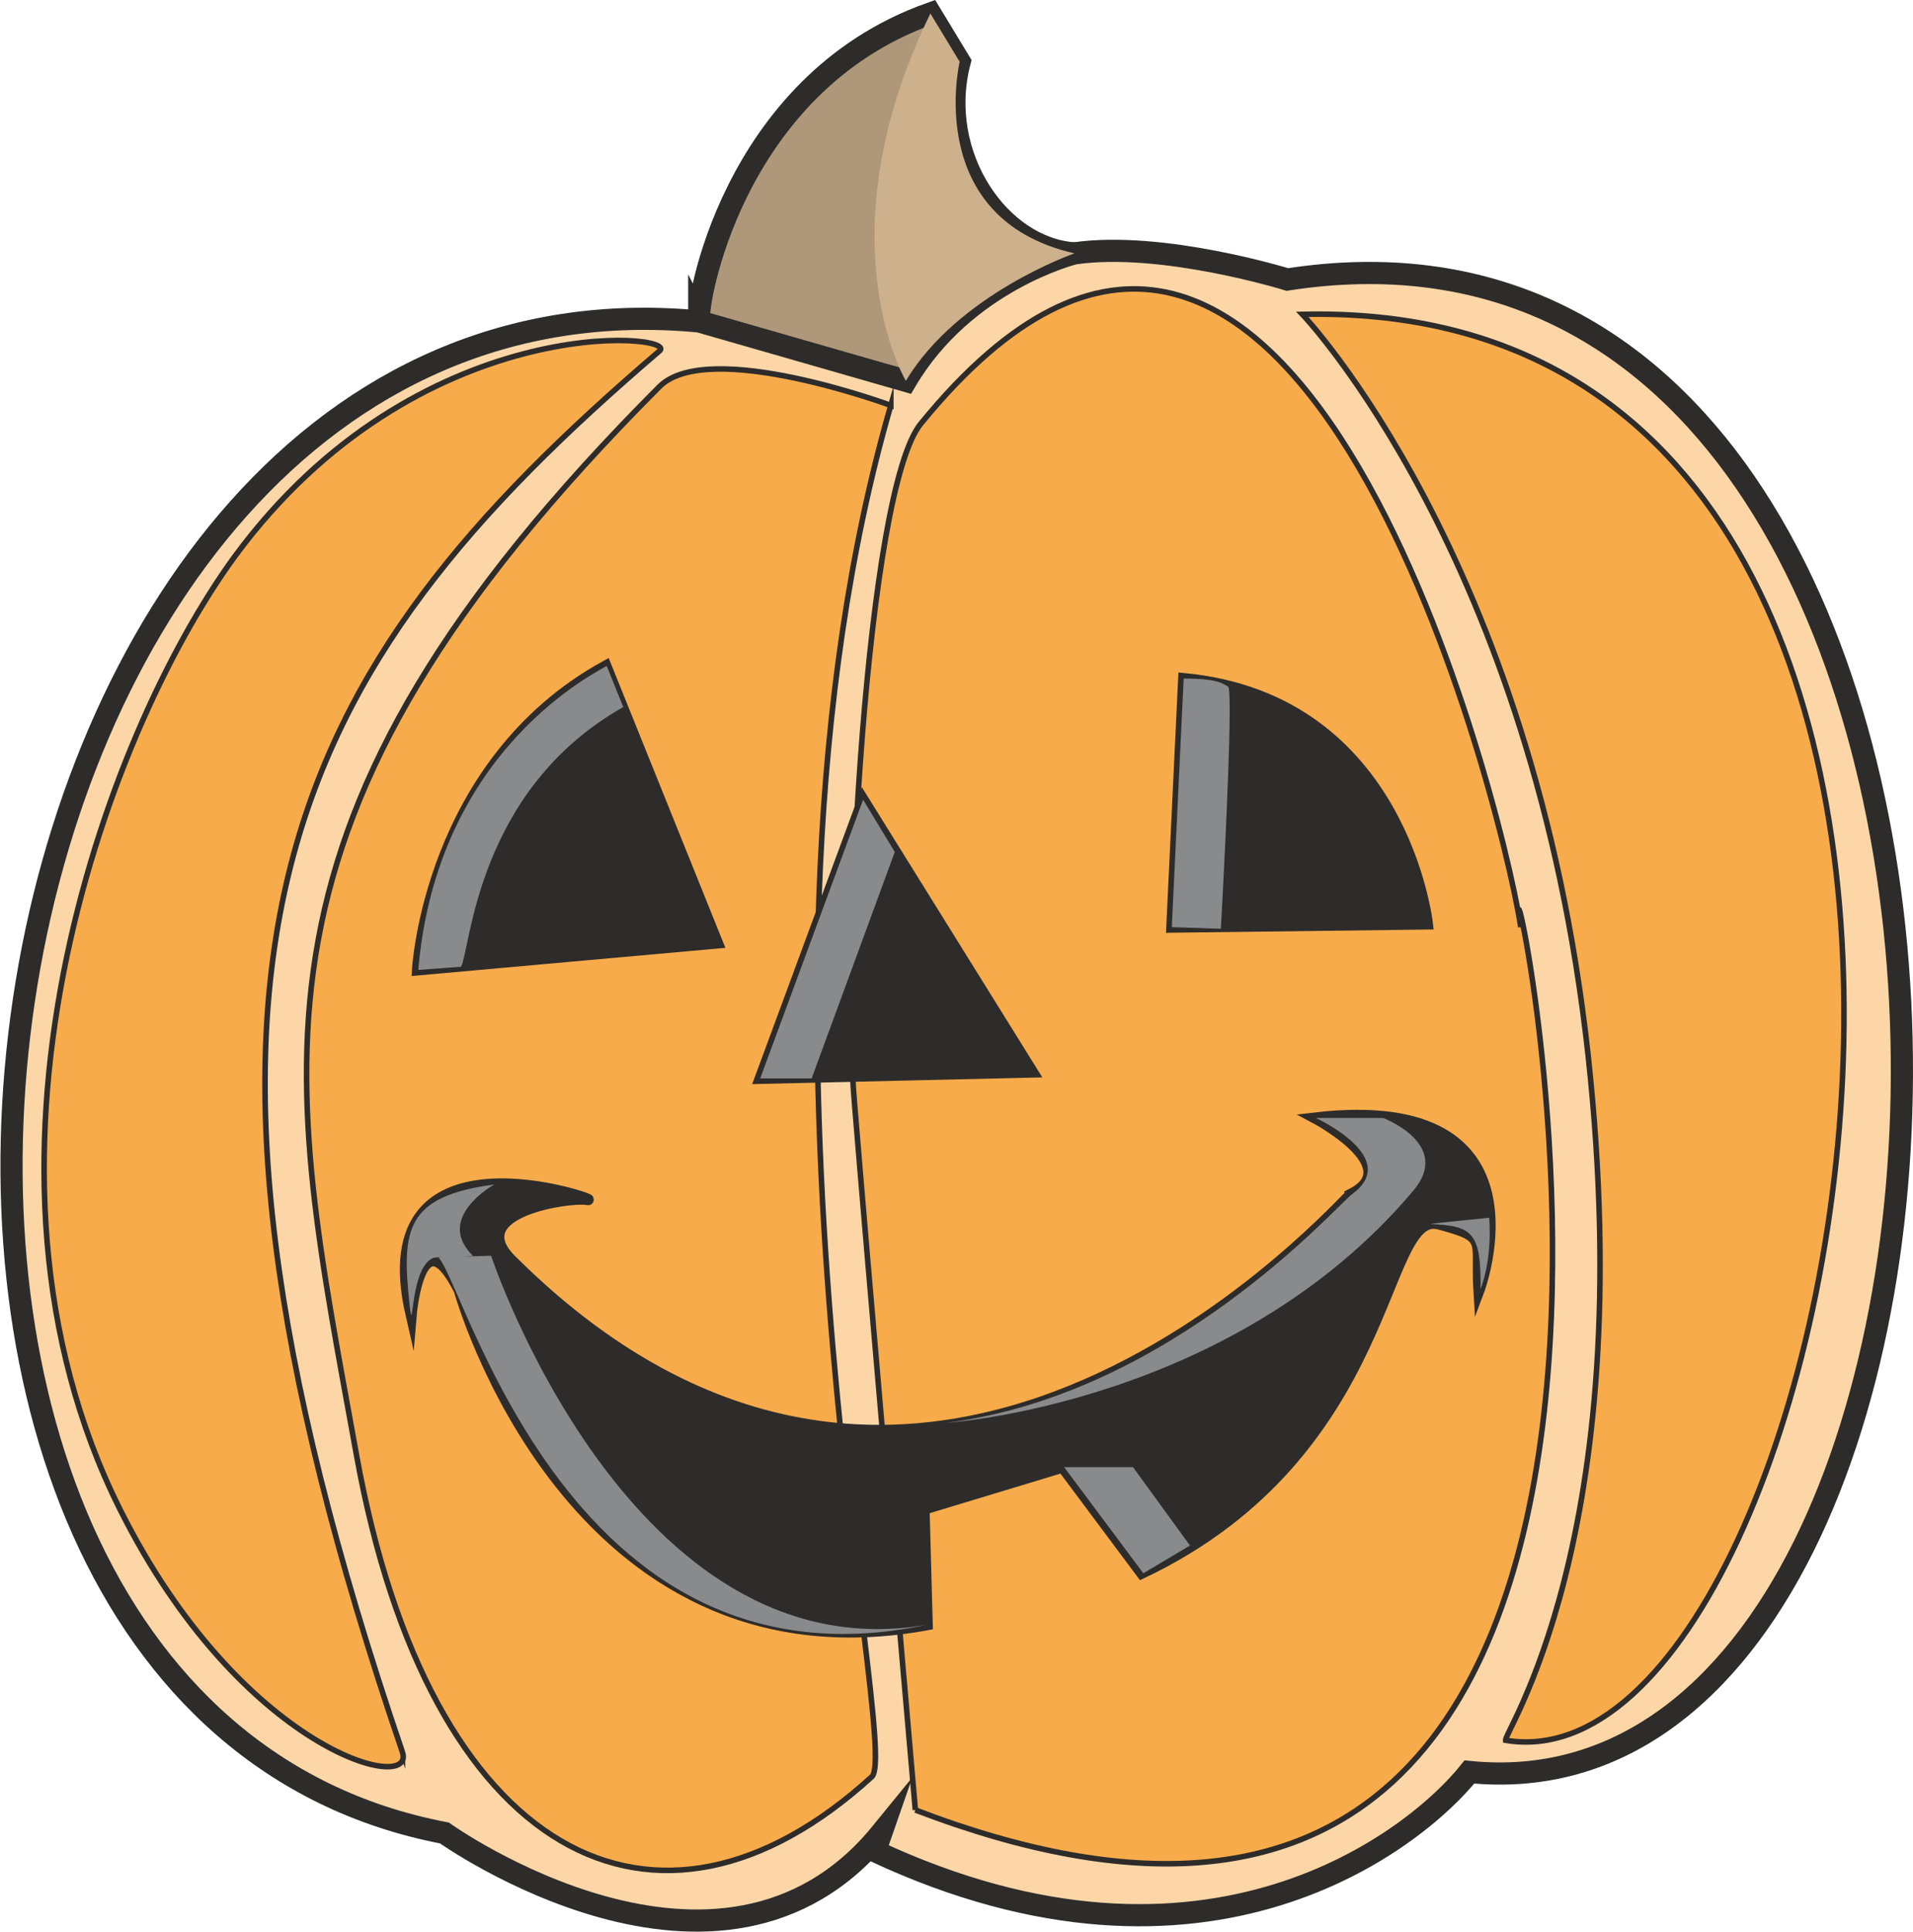
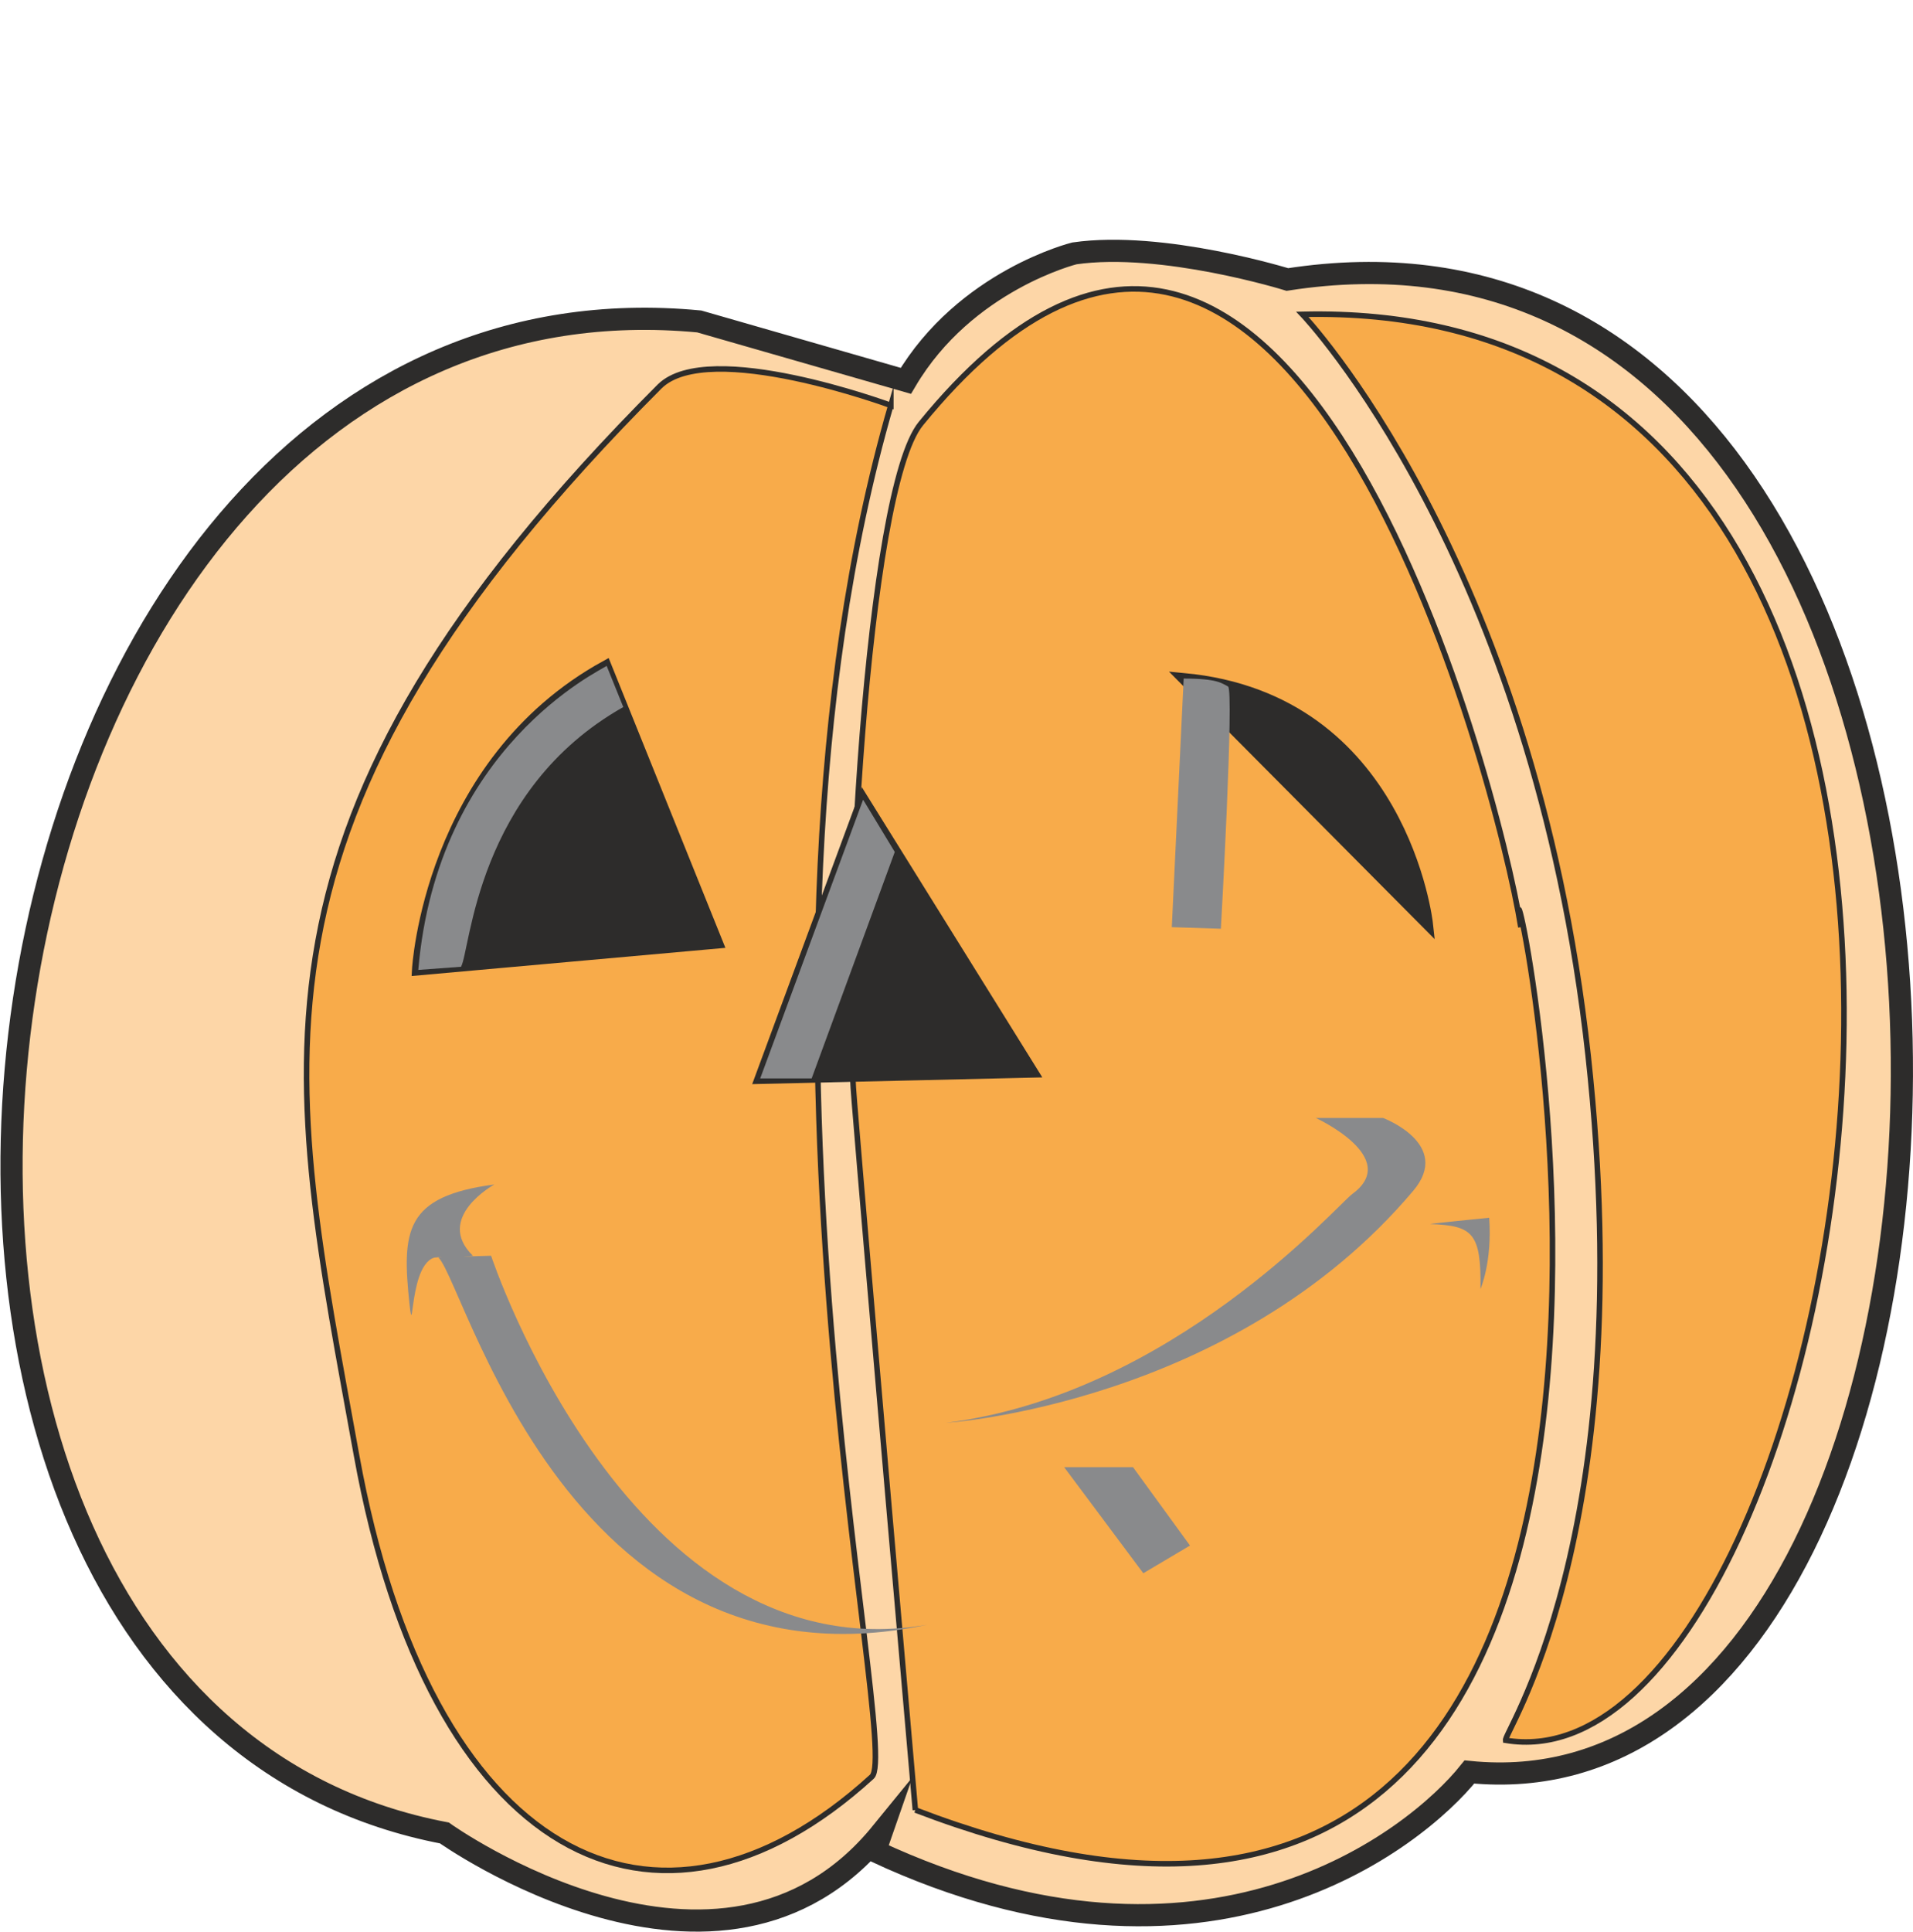
<svg xmlns="http://www.w3.org/2000/svg" height="234.211" viewBox="0 0 174.017 175.658" width="232.023">
-   <path style="fill:#af987a;stroke:#2d2c2b;stroke-width:2.016;stroke-miterlimit:10.433" d="M276.182 353.48c.144.289 18.792 5.4 18.792 5.4 7.344-11.087 16.416-11.591 15.336-11.591-6.768-.432-12.672-8.856-10.44-17.424l-2.664-4.392c-18.216 6.48-21.456 27.072-21.024 28.008z" transform="translate(-212.573 -324.248)" />
  <path style="fill:#fdd6a7;stroke:#2d2c2b;stroke-width:2.016;stroke-miterlimit:10.433" d="M276.182 353.48c-69.552-6.623-86.544 125.353-23.184 137.449 0 0 25.128 17.928 39.744 0l-.576 1.656c30.24 14.112 49.176-1.08 54.072-7.2 54 5.4 56.016-146.952-16.56-135.72 0 0-11.376-3.528-19.368-2.376 0 0-9.936 2.448-15.336 11.592z" transform="translate(-212.573 -324.248)" />
  <path style="fill:#2d2c2b" d="M328.598 349.737h-1.152z" transform="translate(-212.573 -324.248)" />
  <path style="fill:#f8ab4a;stroke:#2d2c2b;stroke-width:.504;stroke-miterlimit:10.433" d="M349.55 482.505c32.04 5.328 56.088-131.4-18.504-129.672 0 0 21.024 22.032 25.992 67.392 4.824 44.208-8.064 62.136-7.488 62.28z" transform="translate(-212.573 -324.248)" />
  <path style="fill:#f8ab4a;stroke:#2d2c2b;stroke-width:.504;stroke-miterlimit:10.433" d="M295.838 488.84c81.432 31.177 52.344-97.56 55.08-80.28-2.088-13.175-21.24-86.687-54.576-45.791-4.968 6.048-7.2 48.6-6.048 61.704 1.08 13.32 5.544 64.368 5.544 64.368z" transform="translate(-212.573 -324.248)" />
  <path style="fill:#f8ab4a;stroke:#2d2c2b;stroke-width:.504;stroke-miterlimit:10.433" d="M293.606 361.113c-15.48 53.496 1.08 122.184-1.728 124.704-19.584 17.856-40.248 7.416-46.872-29.232-6.336-35.064-12.168-57.384 27.576-97.2 4.464-4.392 21.024 1.728 21.024 1.728z" transform="translate(-212.573 -324.248)" />
-   <path style="fill:#f8ab4a;stroke:#2d2c2b;stroke-width:.504;stroke-miterlimit:10.433" d="M249.182 483.585c-24.624-72.216-10.8-98.208 23.4-127.44 1.8-1.584-22.032-3.888-38.664 18.72-12.024 16.488-25.992 55.512-10.44 86.616 11.016 22.032 27 25.992 25.704 22.104z" transform="translate(-212.573 -324.248)" />
-   <path style="fill:#2d2c2b;stroke:#2d2c2b;stroke-width:1.008;stroke-miterlimit:10.433" d="M320.246 385.953c19.944 1.872 22.176 22.32 22.176 22.32l-23.256.288zM277.838 410l-10.152-25.2c-16.128 8.857-17.136 27.649-17.136 27.649zm13.248-13.031 15.408 24.768-24.768.576z" transform="translate(-212.573 -324.248)" />
+   <path style="fill:#2d2c2b;stroke:#2d2c2b;stroke-width:1.008;stroke-miterlimit:10.433" d="M320.246 385.953c19.944 1.872 22.176 22.32 22.176 22.32zM277.838 410l-10.152-25.2c-16.128 8.857-17.136 27.649-17.136 27.649zm13.248-13.031 15.408 24.768-24.768.576z" transform="translate(-212.573 -324.248)" />
  <path style="fill:#898a8c" d="m291.086 396.969 2.88 4.752-7.56 20.592h-4.68zm29.16-11.016c3.096 0 3.456.432 4.032.72.576.216-.648 22.032-.648 22.032l-4.464-.144zm-50.976 2.592c-13.392 7.56-13.896 22.104-14.76 23.616l-3.888.288c1.728-20.304 16.56-27.216 17.136-27.648z" transform="translate(-212.573 -324.248)" />
-   <path style="fill:#2d2c2b;stroke:#2d2c2b;stroke-width:1.008;stroke-miterlimit:10.433" d="M335.51 432.825c-.648.288-38.304 43.92-76.392 6.048-4.536-4.464 5.472-5.832 6.84-5.544 2.016.432-20.16-7.632-15.984 10.512 0 0 .792-9.432 4.392-2.232 0 0 10.008 36.36 42.552 30.384l-.288-10.512 12.6-3.816 7.2 9.648c23.184-11.016 21.672-33.264 27.072-31.752 4.536 1.224 3.312 1.368 3.6 6.048 0 0 6.84-18.216-14.904-15.696 0 0 8.28 4.392 3.312 6.912z" transform="translate(-212.573 -324.248)" />
  <path style="fill:#898a8c" d="M296.918 471.993c-27 4.68-39.672-33.552-39.672-33.552l-5.184.144c1.728-2.592 10.296 40.752 44.856 33.408zm12.456-14.328h6.264l5.184 7.128-4.248 2.52zm-10.728-4.032s26.064-1.656 42.48-21.096c3.6-4.248-2.736-6.624-2.736-6.624h-6.12s7.848 3.6 3.312 6.912c-1.44 1.08-16.416 18.216-36.936 20.808z" transform="translate(-212.573 -324.248)" />
  <path style="fill:#898a8c" d="M257.534 431.96c-8.136 1.08-8.424 4.177-7.704 10.945.432 3.816-.144-5.688 3.312-4.176l2.448-.288c-3.528-3.456 1.944-6.48 1.944-6.48zm89.712 9.505c.072-5.112-.72-5.76-4.536-5.904-.504 0 5.328-.576 5.328-.576.288 4.032-.792 6.48-.792 6.48z" transform="translate(-212.573 -324.248)" />
-   <path style="fill:#cdb08c" d="M297.206 325.473c-9.936 20.448-2.232 33.408-2.232 33.408 4.752-7.92 15.336-11.592 15.336-11.592-13.824-3.168-10.44-17.424-10.44-17.424z" transform="translate(-212.573 -324.248)" />
</svg>